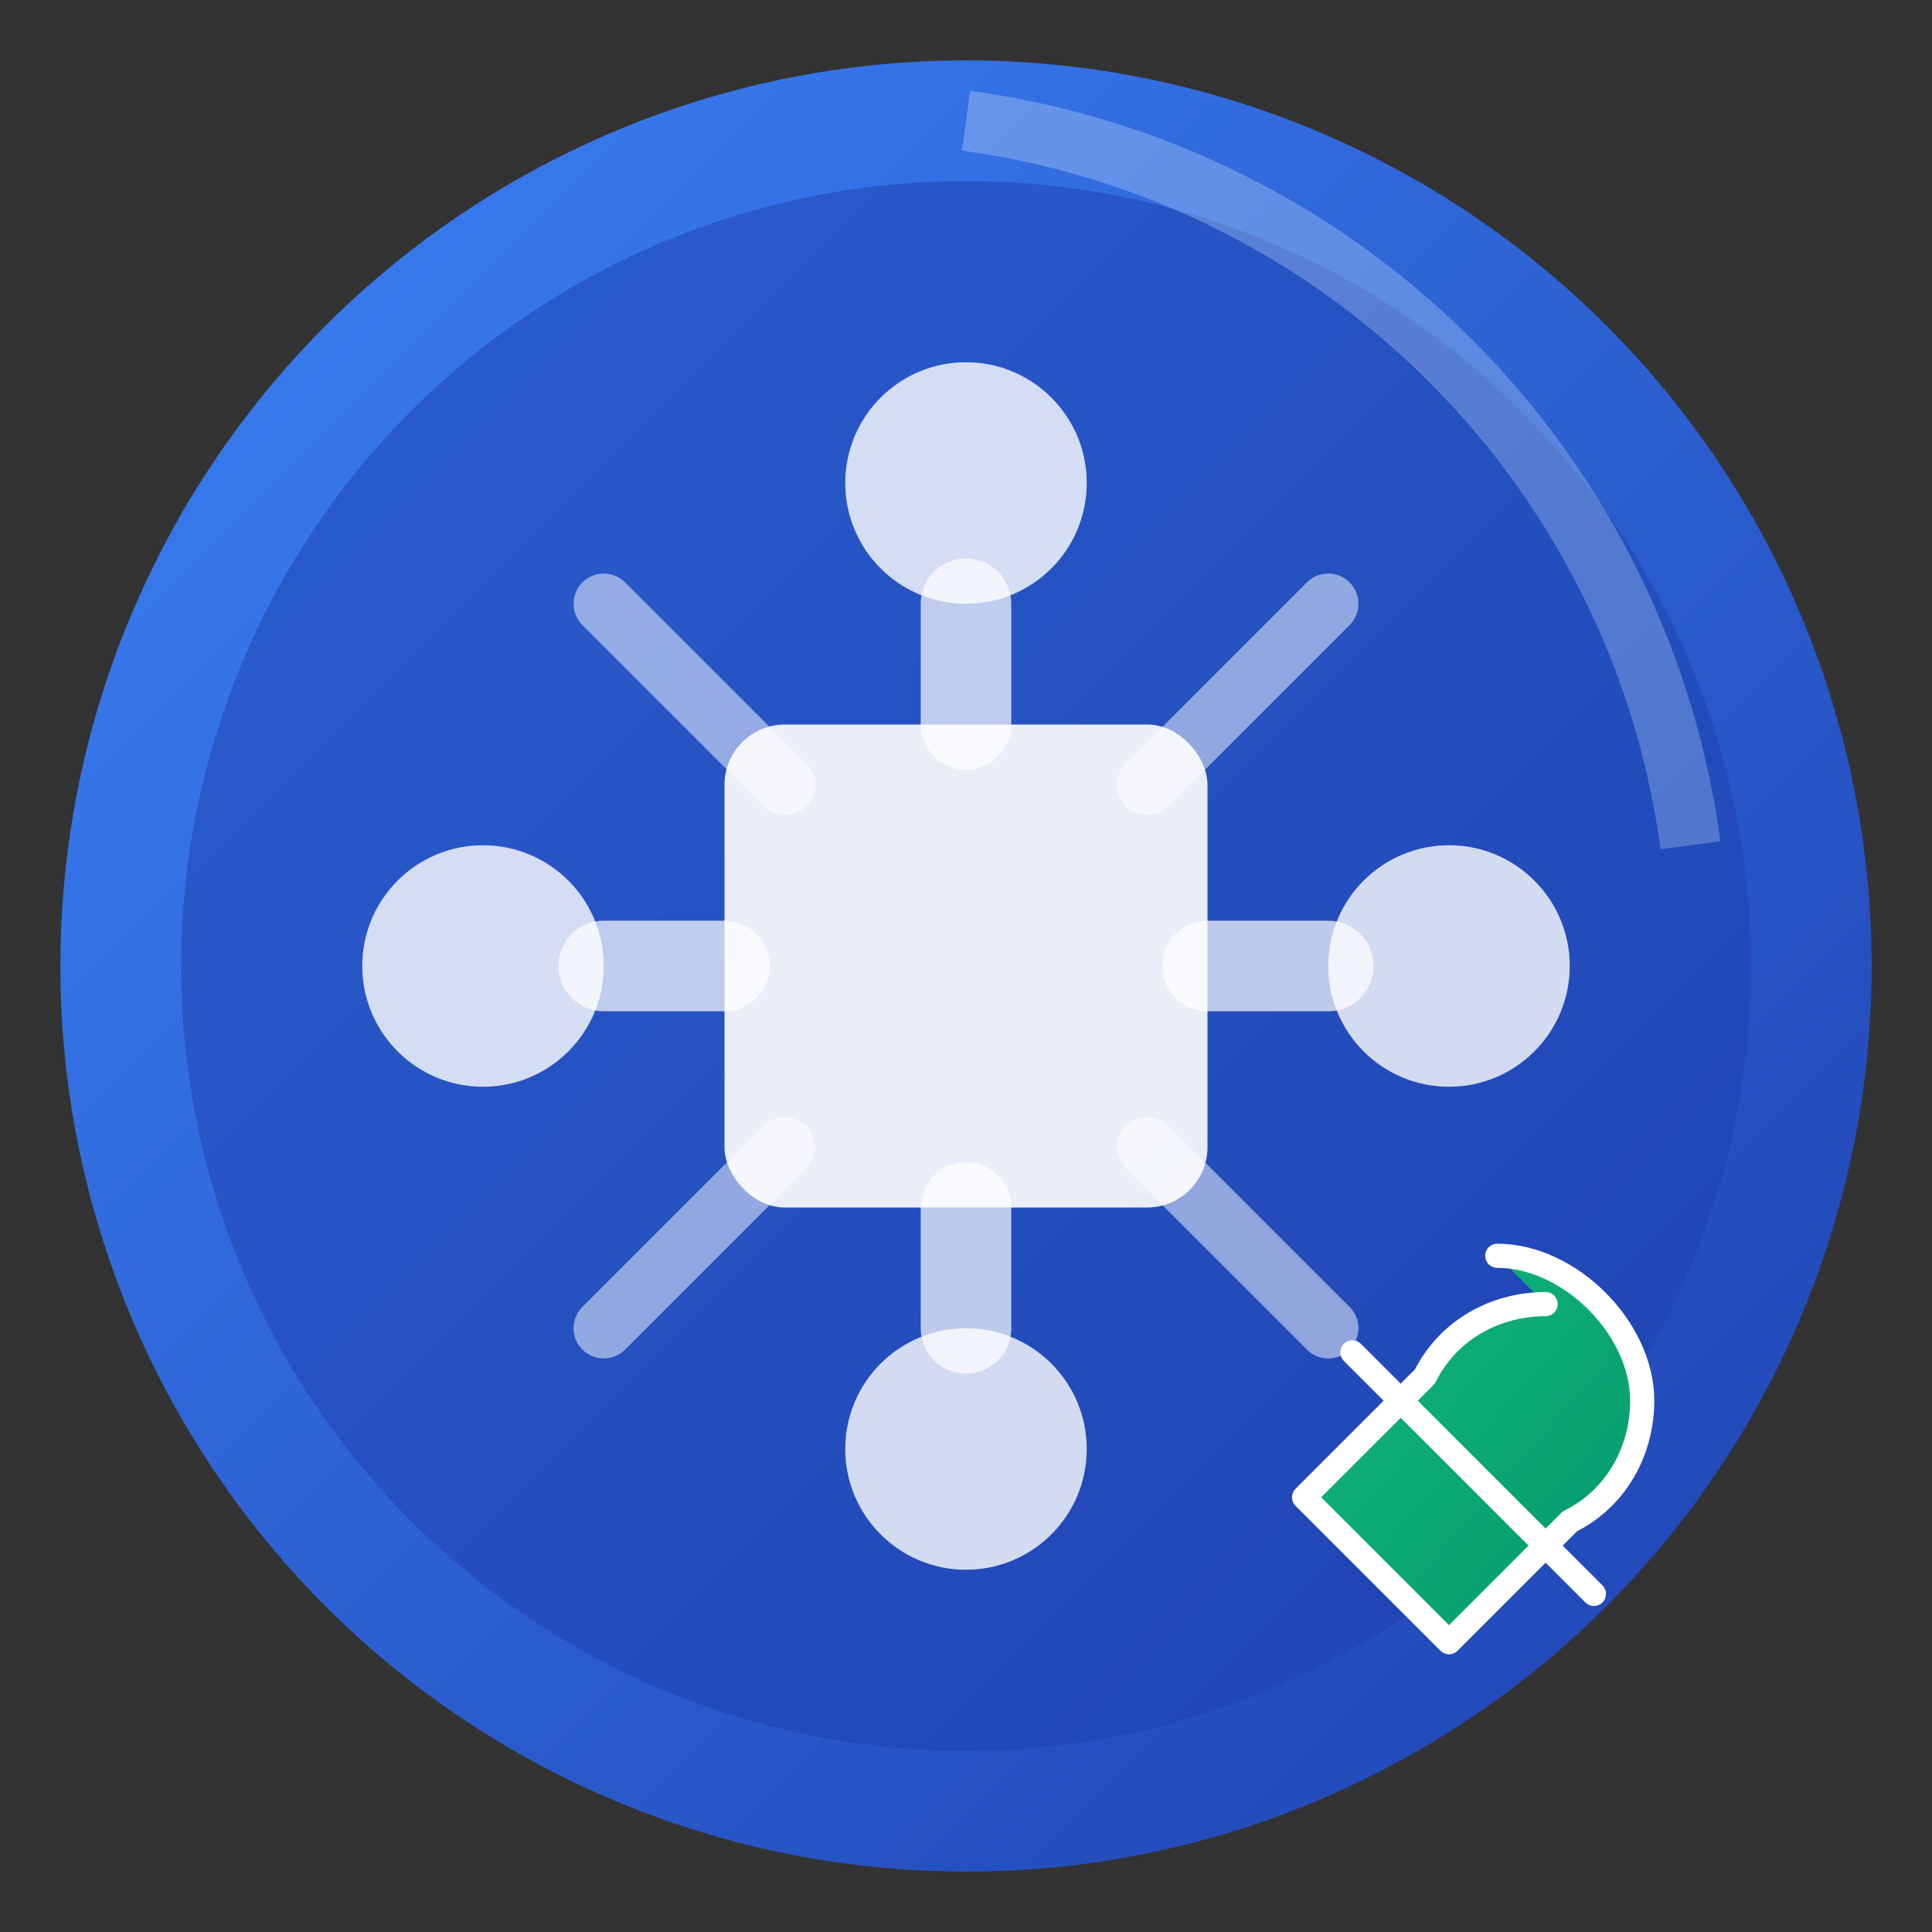
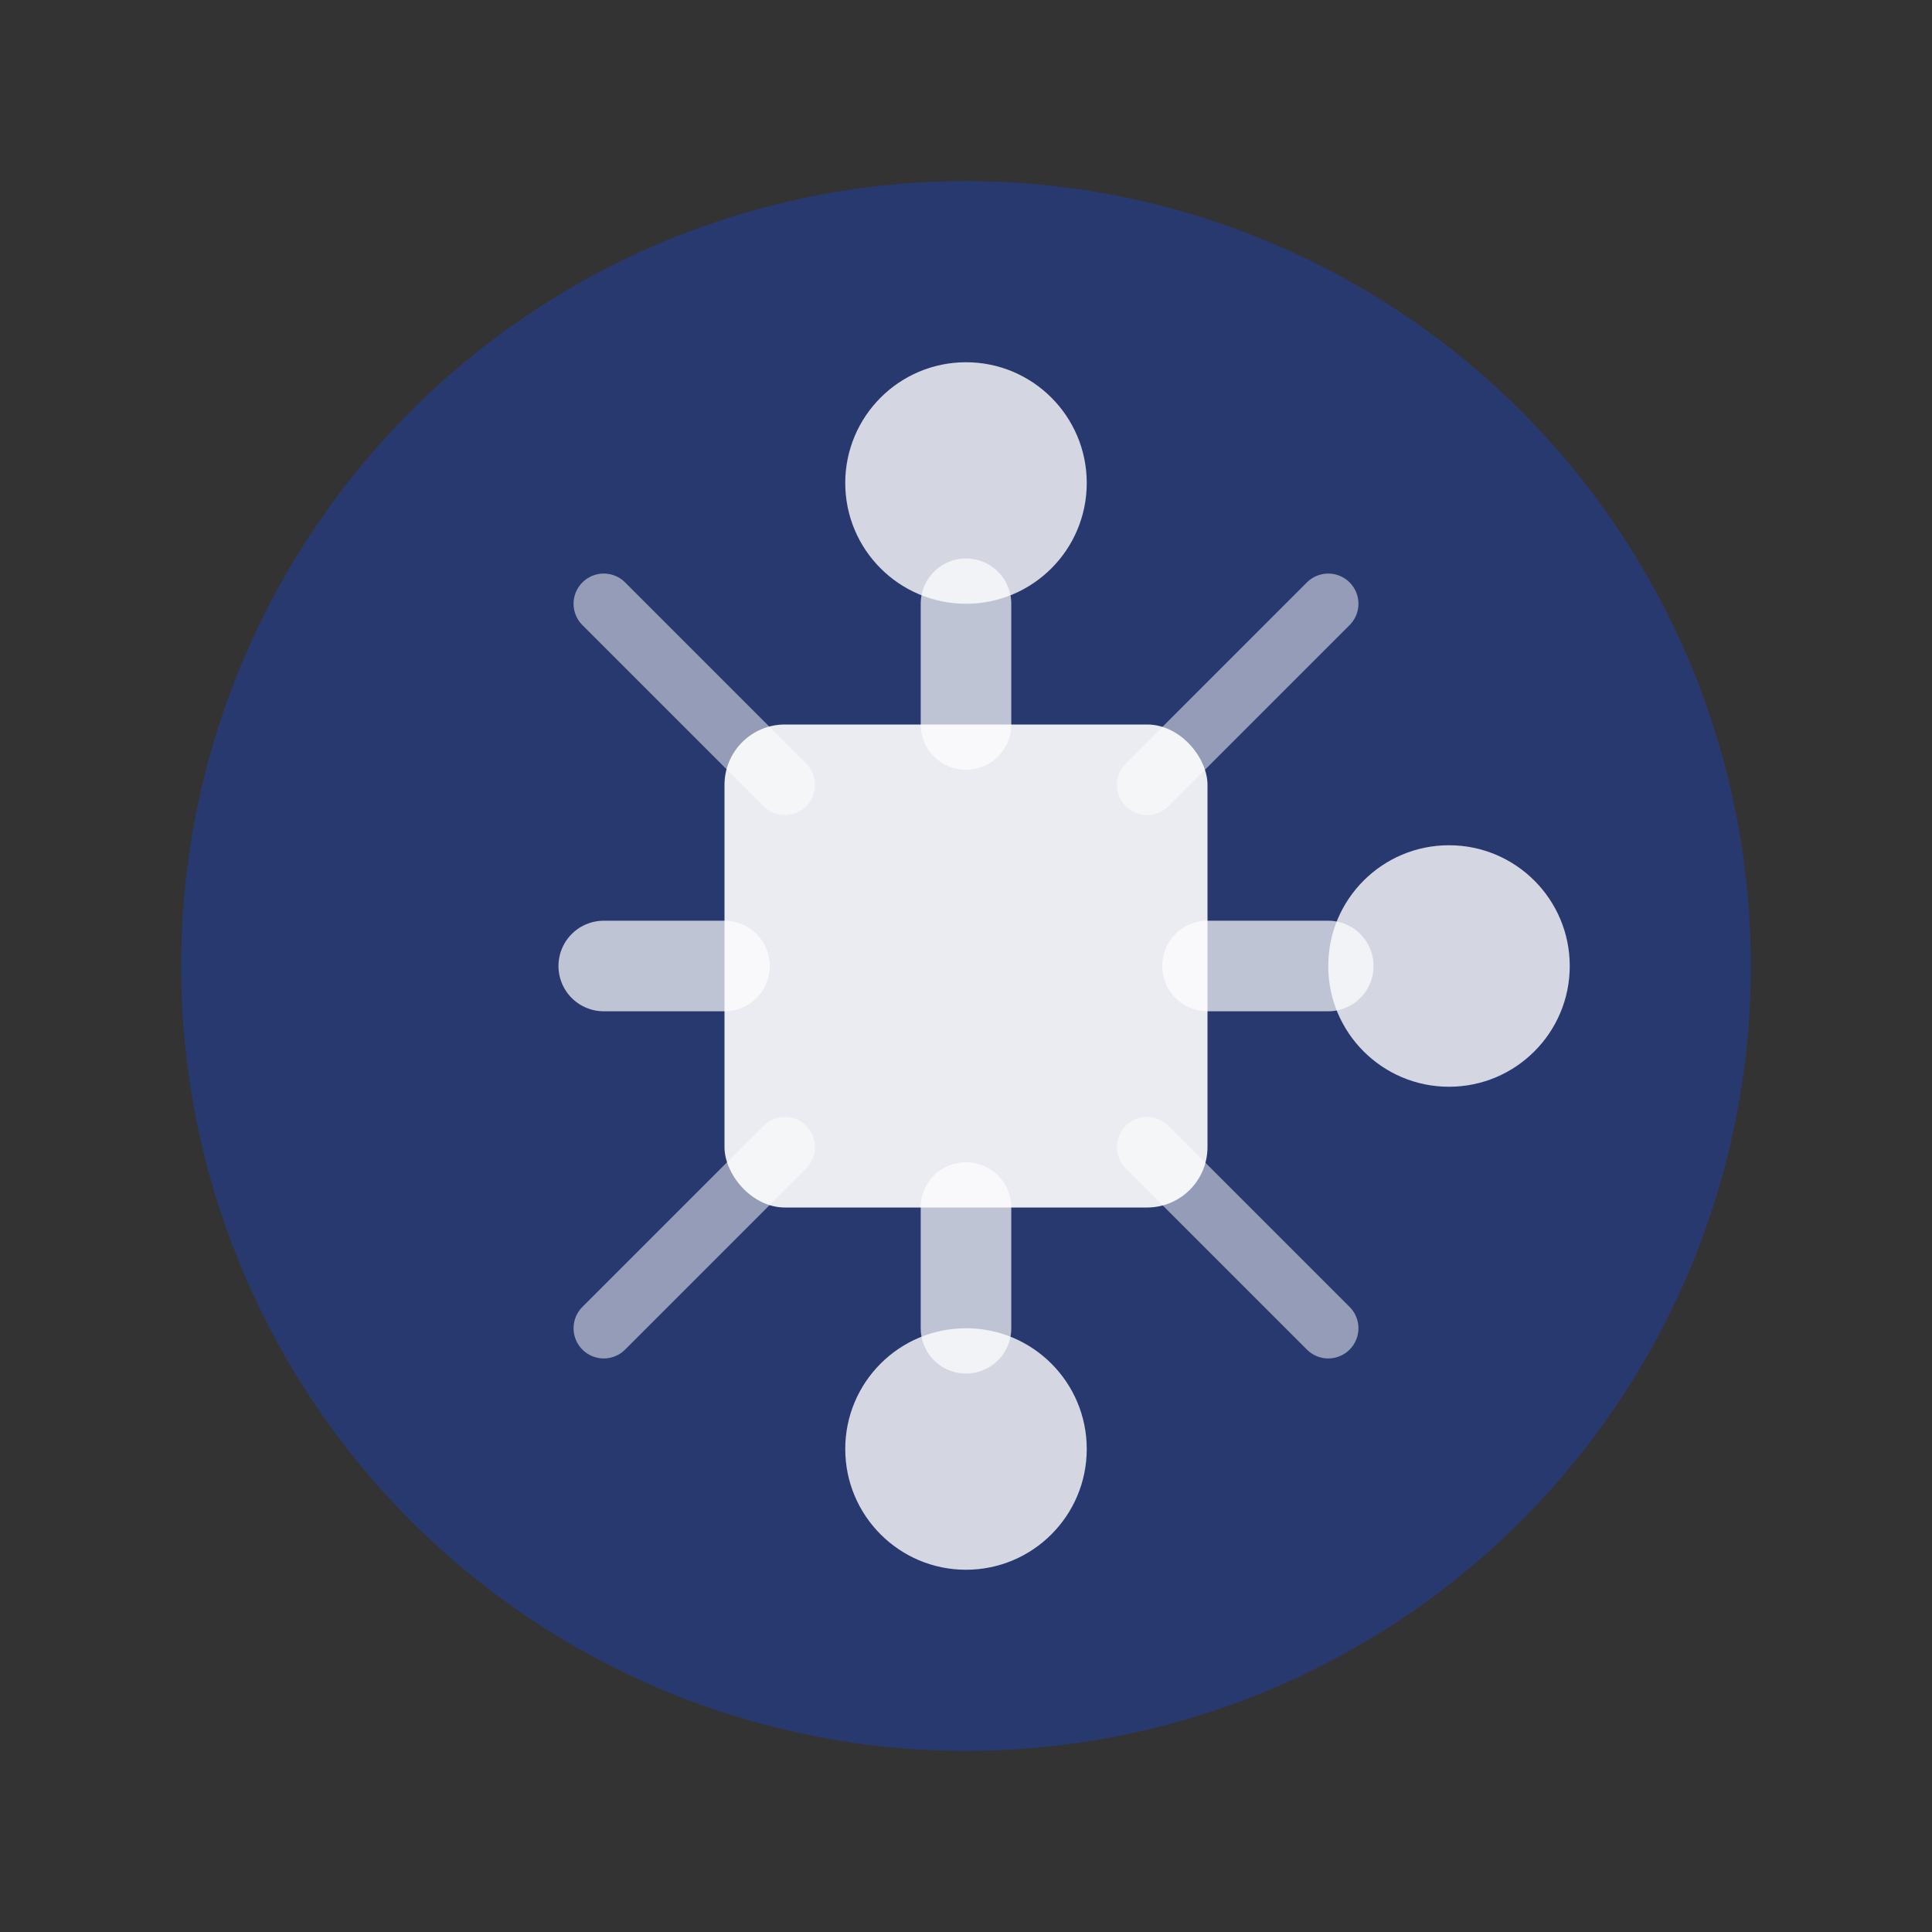
<svg xmlns="http://www.w3.org/2000/svg" width="32" height="32" viewBox="0 0 32 32" fill="none">
  <rect x="0" y="0" width="32" height="32" fill="#333333" stroke="none" />
  <defs>
    <linearGradient id="primaryGradient" x1="0%" y1="0%" x2="100%" y2="100%">
      <stop offset="0%" stop-color="#3B82F6" />
      <stop offset="100%" stop-color="#1E40AF" />
    </linearGradient>
    <linearGradient id="accentGradient" x1="0%" y1="0%" x2="100%" y2="100%">
      <stop offset="0%" stop-color="#10B981" />
      <stop offset="100%" stop-color="#059669" />
    </linearGradient>
    <linearGradient id="lightGradient" x1="0%" y1="0%" x2="100%" y2="100%">
      <stop offset="0%" stop-color="#DBEAFE" />
      <stop offset="100%" stop-color="#BFDBFE" />
    </linearGradient>
  </defs>
-   <circle cx="16" cy="16" r="15" fill="url(#primaryGradient)" />
  <circle cx="16" cy="16" r="13" fill="#1E40AF" opacity="0.5" />
  <g transform="translate(16, 16)">
    <rect x="-4" y="-4" width="8" height="8" rx="1" fill="#FFFFFF" opacity="0.9" />
-     <circle cx="-8" cy="0" r="2" fill="#FFFFFF" opacity="0.8" />
    <circle cx="8" cy="0" r="2" fill="#FFFFFF" opacity="0.8" />
    <circle cx="0" cy="-8" r="2" fill="#FFFFFF" opacity="0.8" />
    <circle cx="0" cy="8" r="2" fill="#FFFFFF" opacity="0.8" />
    <path d="M-4 0 H-6 M4 0 H6 M0 -4 V-6 M0 4 V6" stroke="#FFFFFF" stroke-width="1.5" stroke-linecap="round" opacity="0.7" />
    <path d="M-3 -3 L-6 -6 M3 -3 L6 -6 M-3 3 L-6 6 M3 3 L6 6" stroke="#FFFFFF" stroke-width="1" stroke-linecap="round" opacity="0.5" />
  </g>
  <g transform="translate(20, 20) scale(0.8)">
-     <path d="M3 3 L8 8 M6 1 C7.5 1 9 2.5 9 4 C9 5 8.5 6 7.5 6.5 L5 9 L2 6 L4.5 3.5 C5 2.5 6 2 7 2" fill="url(#accentGradient)" stroke="#FFFFFF" stroke-width="0.5" stroke-linejoin="round" stroke-linecap="round" />
-   </g>
-   <path d="M16 2 A14 14 0 0 1 28 14" stroke="url(#lightGradient)" stroke-width="1" fill="none" opacity="0.3" />
+     </g>
</svg>